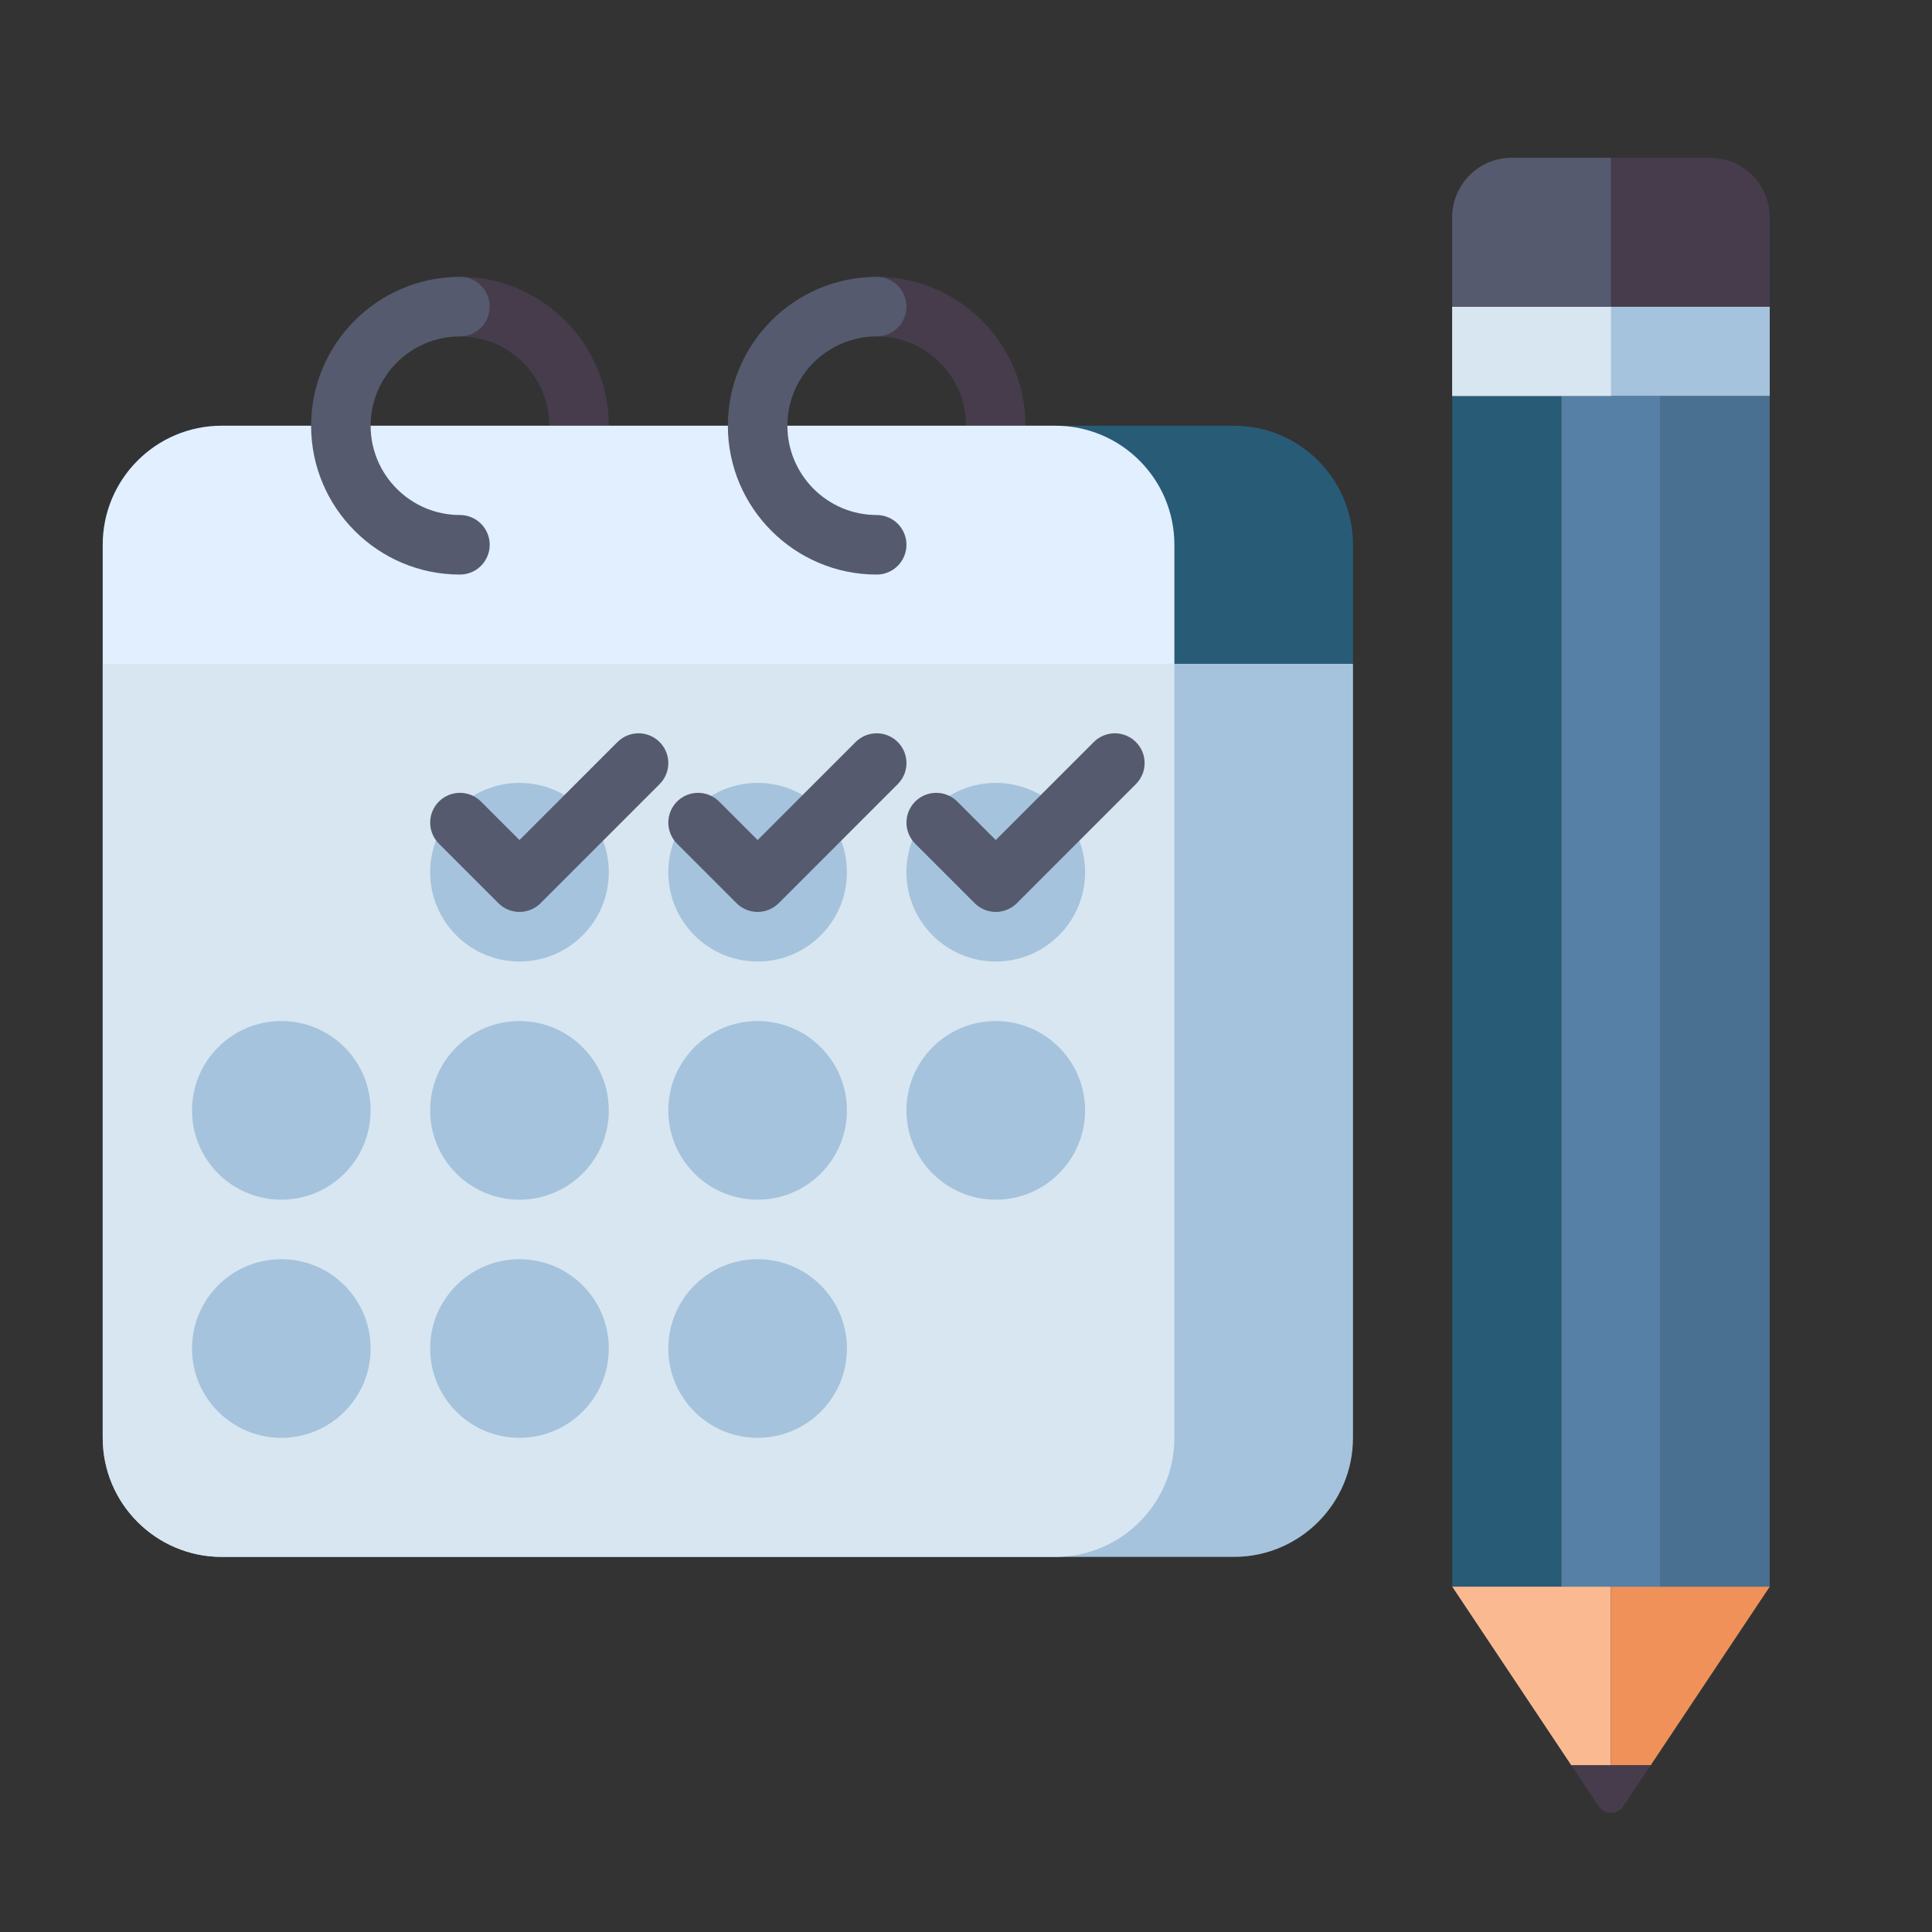
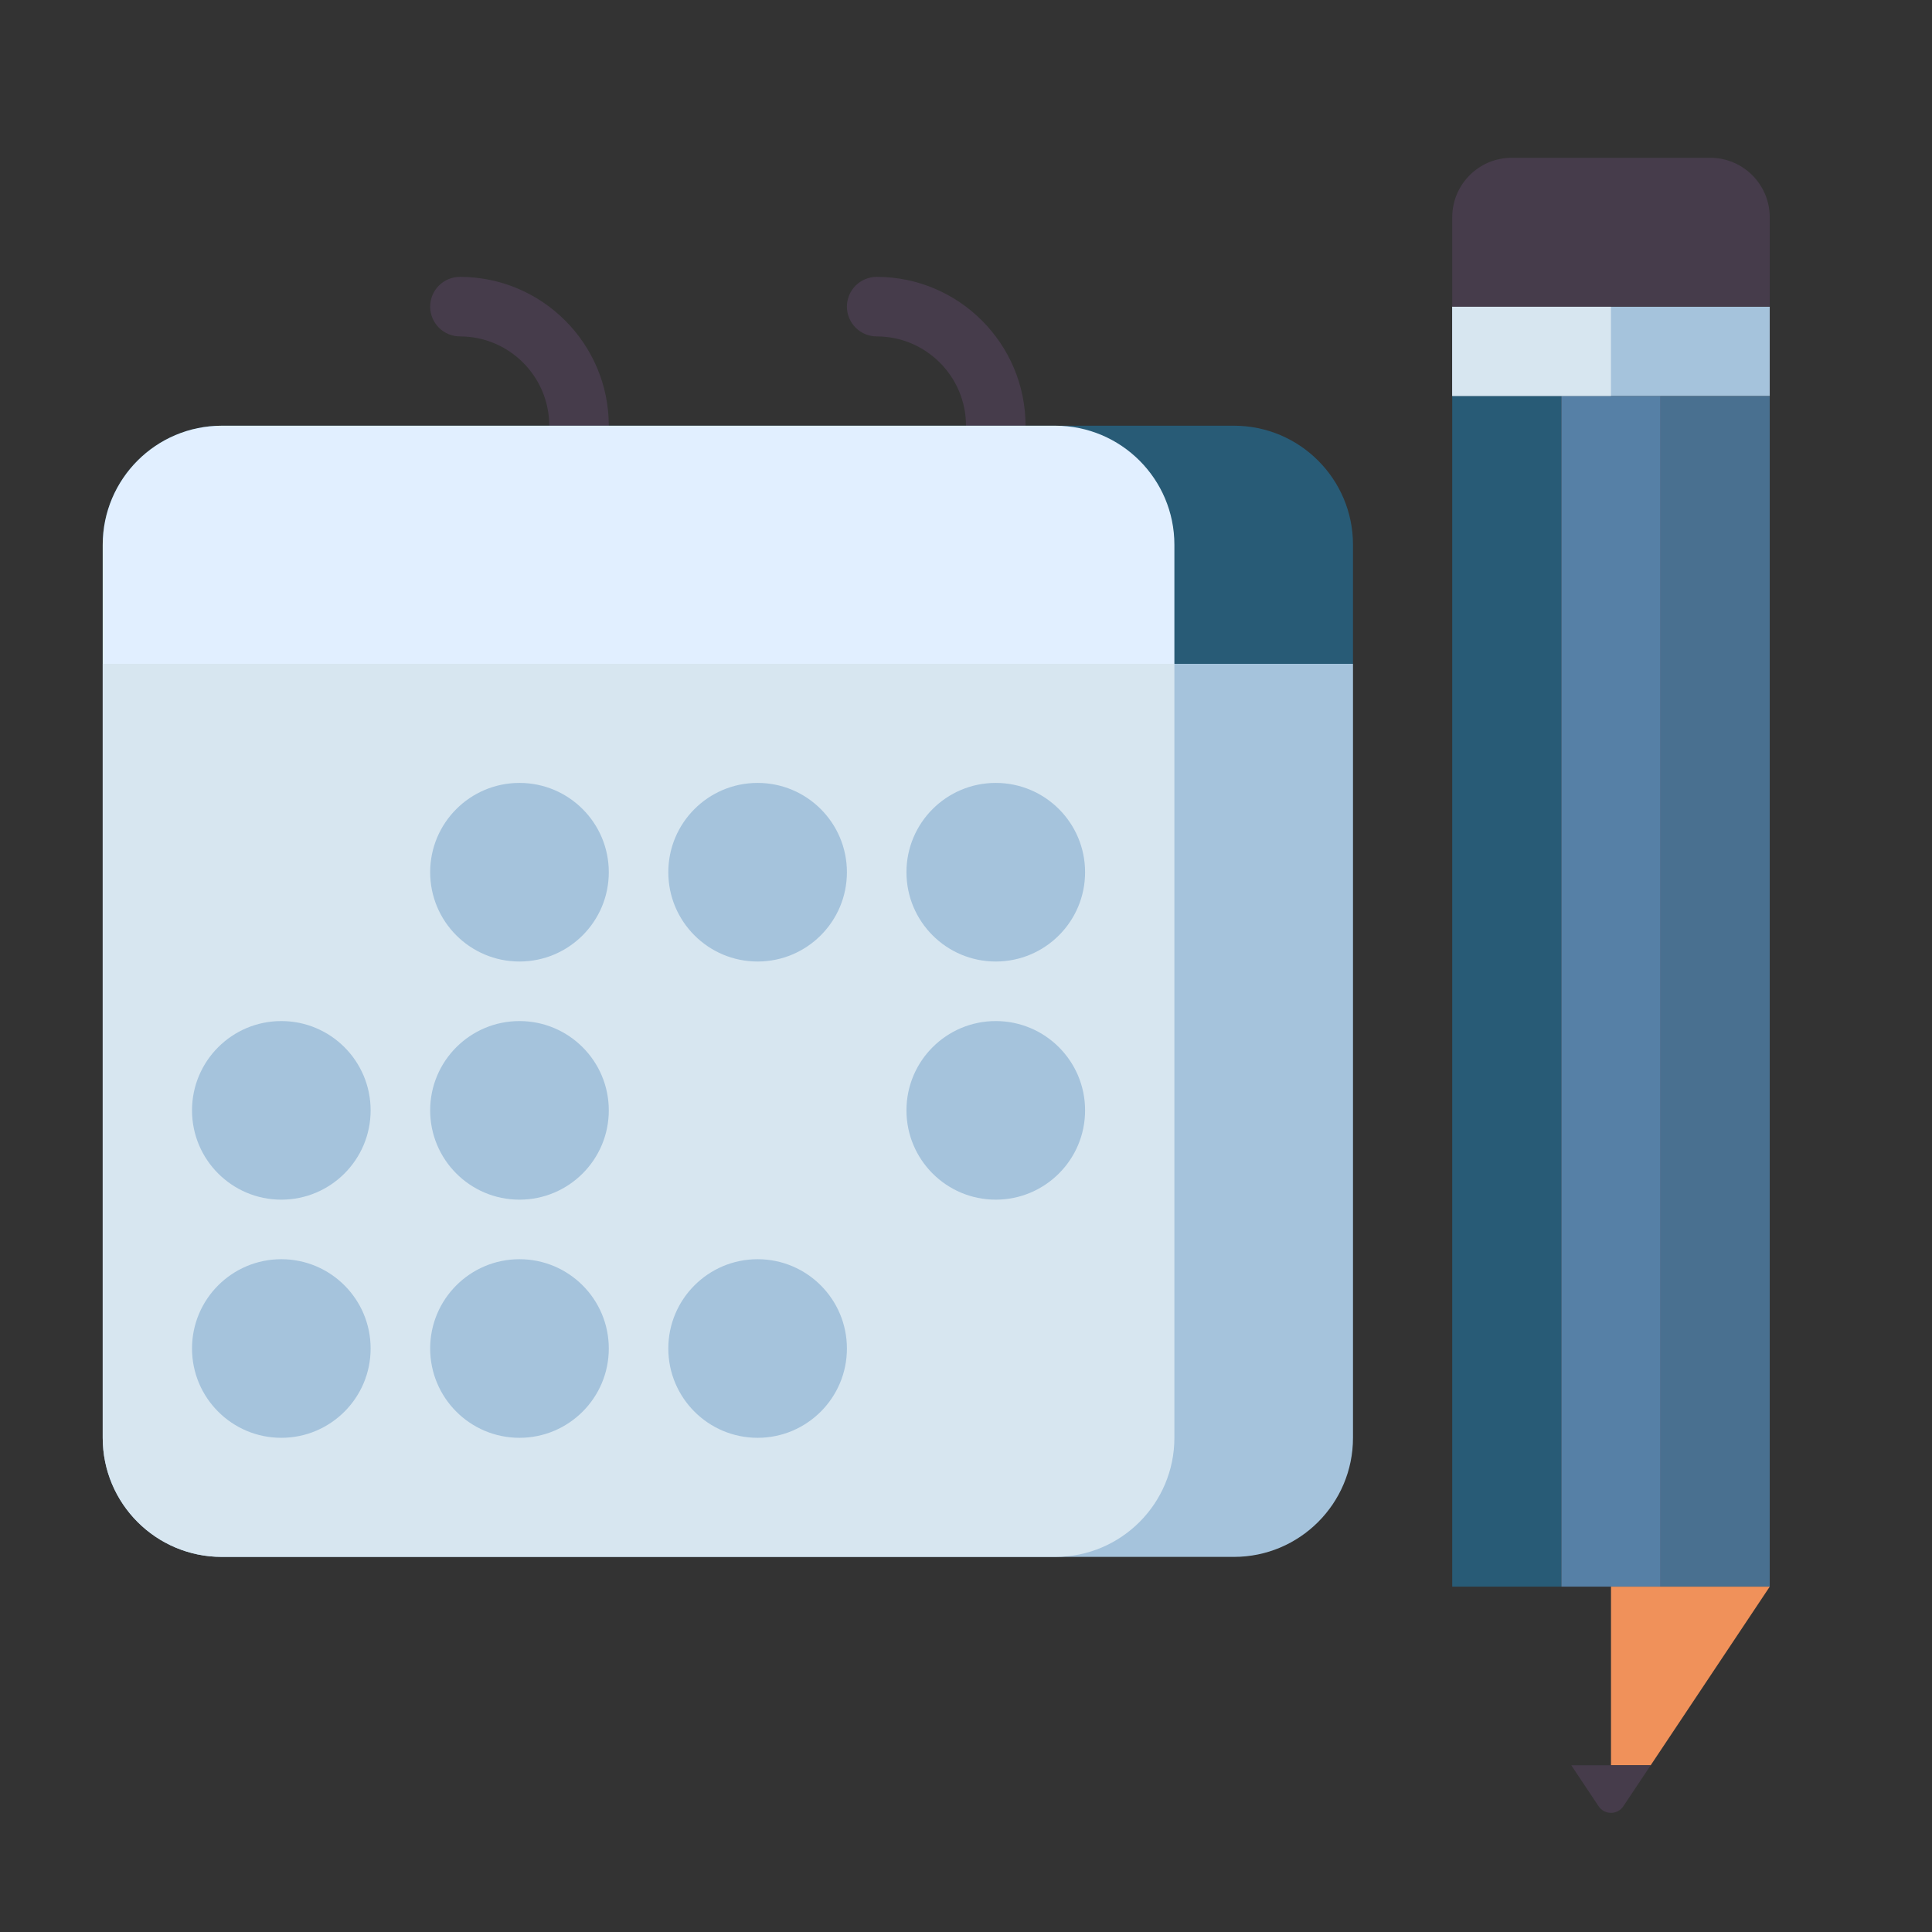
<svg xmlns="http://www.w3.org/2000/svg" width="72" height="72" viewBox="0 0 72 72" fill="none">
  <rect x="0" y="0" width="72" height="72" fill="#333333" stroke="none" />
  <path d="M54.12 14.755H58.187V59.13H54.12V14.755Z" fill="#285B76" />
  <path d="M58.188 14.755H61.886V59.13H58.188V14.755Z" fill="#5680A6" />
  <path d="M61.885 14.755H65.953V59.13H61.885V14.755Z" fill="#497090" />
-   <path d="M60.036 59.13V65.787H58.557L54.12 59.13H60.036Z" fill="#FAB991" />
-   <path d="M60.037 59.13V65.787H61.516L65.953 59.13H60.037Z" fill="#F0915A" />
+   <path d="M60.037 59.13V65.787H61.516L65.953 59.13H60.037" fill="#F0915A" />
  <path d="M58.557 65.787L59.575 67.313C59.794 67.642 60.278 67.642 60.498 67.313L61.515 65.787H58.557Z" fill="#463C4B" />
  <path d="M54.12 11.427H65.953V14.755H54.12V11.427Z" fill="#A5C3DC" />
  <path d="M54.12 11.427H60.036V14.755H54.12V11.427Z" fill="#D7E6F0" />
  <path d="M63.734 5.88H56.338C55.113 5.88 54.12 6.874 54.12 8.099V11.427H65.953V8.099C65.953 6.874 64.96 5.88 63.734 5.88Z" fill="#463C4B" />
-   <path d="M60.036 5.88H56.338C55.113 5.88 54.12 6.874 54.12 8.099V11.427H60.036V5.88Z" fill="#555A6E" />
  <path d="M32.672 21.412C32.378 21.412 32.096 21.295 31.887 21.087C31.679 20.878 31.562 20.596 31.562 20.302C31.562 20.008 31.679 19.726 31.887 19.518C32.096 19.31 32.378 19.193 32.672 19.193C34.507 19.193 36 17.7 36 15.865C36 14.03 34.507 12.537 32.672 12.537C32.378 12.537 32.096 12.42 31.887 12.212C31.679 12.004 31.562 11.721 31.562 11.427C31.562 11.133 31.679 10.851 31.887 10.643C32.096 10.435 32.378 10.318 32.672 10.318C35.73 10.318 38.219 12.806 38.219 15.865C38.219 18.923 35.73 21.412 32.672 21.412ZM17.141 21.412C16.846 21.412 16.564 21.295 16.356 21.087C16.148 20.878 16.031 20.596 16.031 20.302C16.031 20.008 16.148 19.726 16.356 19.518C16.564 19.31 16.846 19.193 17.141 19.193C18.976 19.193 20.469 17.7 20.469 15.865C20.469 14.03 18.976 12.537 17.141 12.537C16.846 12.537 16.564 12.42 16.356 12.212C16.148 12.004 16.031 11.721 16.031 11.427C16.031 11.133 16.148 10.851 16.356 10.643C16.564 10.435 16.846 10.318 17.141 10.318C20.199 10.318 22.688 12.806 22.688 15.865C22.688 18.923 20.199 21.412 17.141 21.412Z" fill="#463C4B" />
  <path d="M45.984 58.021H8.266C5.815 58.021 3.828 56.034 3.828 53.583V24.74H50.422V53.583C50.422 56.034 48.435 58.021 45.984 58.021Z" fill="#A5C3DC" />
  <path d="M39.328 58.021H8.266C5.815 58.021 3.828 56.034 3.828 53.583V24.74H43.766V53.583C43.766 56.034 41.779 58.021 39.328 58.021Z" fill="#D7E6F0" />
  <path d="M45.984 15.865H8.266C5.815 15.865 3.828 17.851 3.828 20.302V24.74H50.422V20.302C50.422 17.851 48.435 15.865 45.984 15.865Z" fill="#285B76" />
  <path d="M39.328 15.865H8.266C5.815 15.865 3.828 17.851 3.828 20.302V24.74H43.766V20.302C43.766 17.851 41.779 15.865 39.328 15.865Z" fill="#E1EFFF" />
-   <path d="M17.141 21.412C14.082 21.412 11.594 18.923 11.594 15.865C11.594 12.806 14.082 10.318 17.141 10.318C17.435 10.318 17.717 10.435 17.925 10.643C18.133 10.851 18.25 11.133 18.25 11.427C18.25 11.721 18.133 12.004 17.925 12.212C17.717 12.42 17.435 12.537 17.141 12.537C15.306 12.537 13.812 14.03 13.812 15.865C13.812 17.7 15.306 19.193 17.141 19.193C17.435 19.193 17.717 19.31 17.925 19.518C18.133 19.726 18.25 20.008 18.25 20.302C18.25 20.596 18.133 20.878 17.925 21.087C17.717 21.295 17.435 21.412 17.141 21.412ZM32.672 21.412C29.613 21.412 27.125 18.923 27.125 15.865C27.125 12.806 29.613 10.318 32.672 10.318C32.966 10.318 33.248 10.435 33.456 10.643C33.664 10.851 33.781 11.133 33.781 11.427C33.781 11.721 33.664 12.004 33.456 12.212C33.248 12.42 32.966 12.537 32.672 12.537C30.837 12.537 29.344 14.03 29.344 15.865C29.344 17.7 30.837 19.193 32.672 19.193C32.966 19.193 33.248 19.31 33.456 19.518C33.664 19.726 33.781 20.008 33.781 20.302C33.781 20.596 33.664 20.878 33.456 21.087C33.248 21.295 32.966 21.412 32.672 21.412Z" fill="#555A6E" />
  <path d="M19.359 35.833C21.197 35.833 22.688 34.343 22.688 32.505C22.688 30.667 21.197 29.177 19.359 29.177C17.521 29.177 16.031 30.667 16.031 32.505C16.031 34.343 17.521 35.833 19.359 35.833Z" fill="#A5C3DC" />
  <path d="M28.234 35.833C30.072 35.833 31.562 34.343 31.562 32.505C31.562 30.667 30.072 29.177 28.234 29.177C26.396 29.177 24.906 30.667 24.906 32.505C24.906 34.343 26.396 35.833 28.234 35.833Z" fill="#A5C3DC" />
  <path d="M37.109 35.833C38.947 35.833 40.438 34.343 40.438 32.505C40.438 30.667 38.947 29.177 37.109 29.177C35.271 29.177 33.781 30.667 33.781 32.505C33.781 34.343 35.271 35.833 37.109 35.833Z" fill="#A5C3DC" />
  <path d="M10.484 44.708C12.322 44.708 13.812 43.218 13.812 41.38C13.812 39.542 12.322 38.052 10.484 38.052C8.646 38.052 7.156 39.542 7.156 41.38C7.156 43.218 8.646 44.708 10.484 44.708Z" fill="#A5C3DC" />
  <path d="M19.359 44.708C21.197 44.708 22.688 43.218 22.688 41.38C22.688 39.542 21.197 38.052 19.359 38.052C17.521 38.052 16.031 39.542 16.031 41.38C16.031 43.218 17.521 44.708 19.359 44.708Z" fill="#A5C3DC" />
-   <path d="M28.234 44.708C30.072 44.708 31.562 43.218 31.562 41.38C31.562 39.542 30.072 38.052 28.234 38.052C26.396 38.052 24.906 39.542 24.906 41.38C24.906 43.218 26.396 44.708 28.234 44.708Z" fill="#A5C3DC" />
  <path d="M37.109 44.708C38.947 44.708 40.438 43.218 40.438 41.38C40.438 39.542 38.947 38.052 37.109 38.052C35.271 38.052 33.781 39.542 33.781 41.38C33.781 43.218 35.271 44.708 37.109 44.708Z" fill="#A5C3DC" />
  <path d="M10.484 53.583C12.322 53.583 13.812 52.093 13.812 50.255C13.812 48.417 12.322 46.927 10.484 46.927C8.646 46.927 7.156 48.417 7.156 50.255C7.156 52.093 8.646 53.583 10.484 53.583Z" fill="#A5C3DC" />
  <path d="M19.359 53.583C21.197 53.583 22.688 52.093 22.688 50.255C22.688 48.417 21.197 46.927 19.359 46.927C17.521 46.927 16.031 48.417 16.031 50.255C16.031 52.093 17.521 53.583 19.359 53.583Z" fill="#A5C3DC" />
  <path d="M28.234 53.583C30.072 53.583 31.562 52.093 31.562 50.255C31.562 48.417 30.072 46.927 28.234 46.927C26.396 46.927 24.906 48.417 24.906 50.255C24.906 52.093 26.396 53.583 28.234 53.583Z" fill="#A5C3DC" />
-   <path d="M19.36 33.984C19.214 33.985 19.069 33.956 18.935 33.9C18.8 33.844 18.678 33.763 18.575 33.66L16.356 31.441C16.253 31.338 16.172 31.215 16.116 31.081C16.06 30.946 16.031 30.802 16.031 30.656C16.031 30.511 16.06 30.366 16.116 30.232C16.172 30.097 16.253 29.975 16.356 29.872C16.564 29.664 16.846 29.547 17.141 29.547C17.435 29.547 17.717 29.664 17.925 29.872L19.36 31.306L23.012 27.653C23.221 27.445 23.503 27.328 23.797 27.328C24.091 27.328 24.373 27.445 24.581 27.653C24.684 27.756 24.766 27.878 24.822 28.013C24.878 28.148 24.906 28.292 24.906 28.438C24.906 28.583 24.878 28.728 24.822 28.862C24.766 28.997 24.684 29.119 24.581 29.222L20.144 33.66C20.041 33.763 19.919 33.844 19.784 33.9C19.649 33.956 19.505 33.985 19.36 33.984ZM28.235 33.984C28.089 33.985 27.944 33.956 27.81 33.9C27.675 33.844 27.553 33.763 27.45 33.66L25.231 31.441C25.128 31.338 25.047 31.215 24.991 31.081C24.935 30.946 24.906 30.802 24.906 30.656C24.906 30.511 24.935 30.366 24.991 30.232C25.047 30.097 25.128 29.975 25.231 29.872C25.439 29.664 25.721 29.547 26.016 29.547C26.31 29.547 26.592 29.664 26.8 29.872L28.235 31.306L31.887 27.653C32.096 27.445 32.378 27.328 32.672 27.328C32.966 27.328 33.248 27.445 33.456 27.653C33.559 27.756 33.641 27.878 33.697 28.013C33.753 28.148 33.781 28.292 33.781 28.438C33.781 28.583 33.753 28.728 33.697 28.862C33.641 28.997 33.559 29.119 33.456 29.222L29.019 33.66C28.916 33.763 28.794 33.844 28.659 33.9C28.524 33.956 28.38 33.985 28.235 33.984ZM37.109 33.984C36.964 33.985 36.819 33.956 36.685 33.9C36.55 33.844 36.428 33.763 36.325 33.66L34.106 31.441C34.003 31.338 33.922 31.215 33.866 31.081C33.81 30.946 33.781 30.802 33.781 30.656C33.781 30.511 33.81 30.366 33.866 30.232C33.922 30.097 34.003 29.975 34.106 29.872C34.314 29.664 34.596 29.547 34.891 29.547C35.185 29.547 35.467 29.664 35.675 29.872L37.109 31.306L40.763 27.653C40.865 27.55 40.988 27.468 41.122 27.413C41.257 27.357 41.401 27.328 41.547 27.328C41.693 27.328 41.837 27.357 41.971 27.413C42.106 27.468 42.228 27.55 42.331 27.653C42.434 27.756 42.516 27.878 42.572 28.013C42.628 28.148 42.656 28.292 42.656 28.438C42.656 28.583 42.628 28.727 42.572 28.862C42.516 28.997 42.434 29.119 42.331 29.222L37.894 33.66C37.791 33.763 37.669 33.844 37.534 33.9C37.4 33.956 37.255 33.985 37.109 33.984Z" fill="#555A6E" />
</svg>